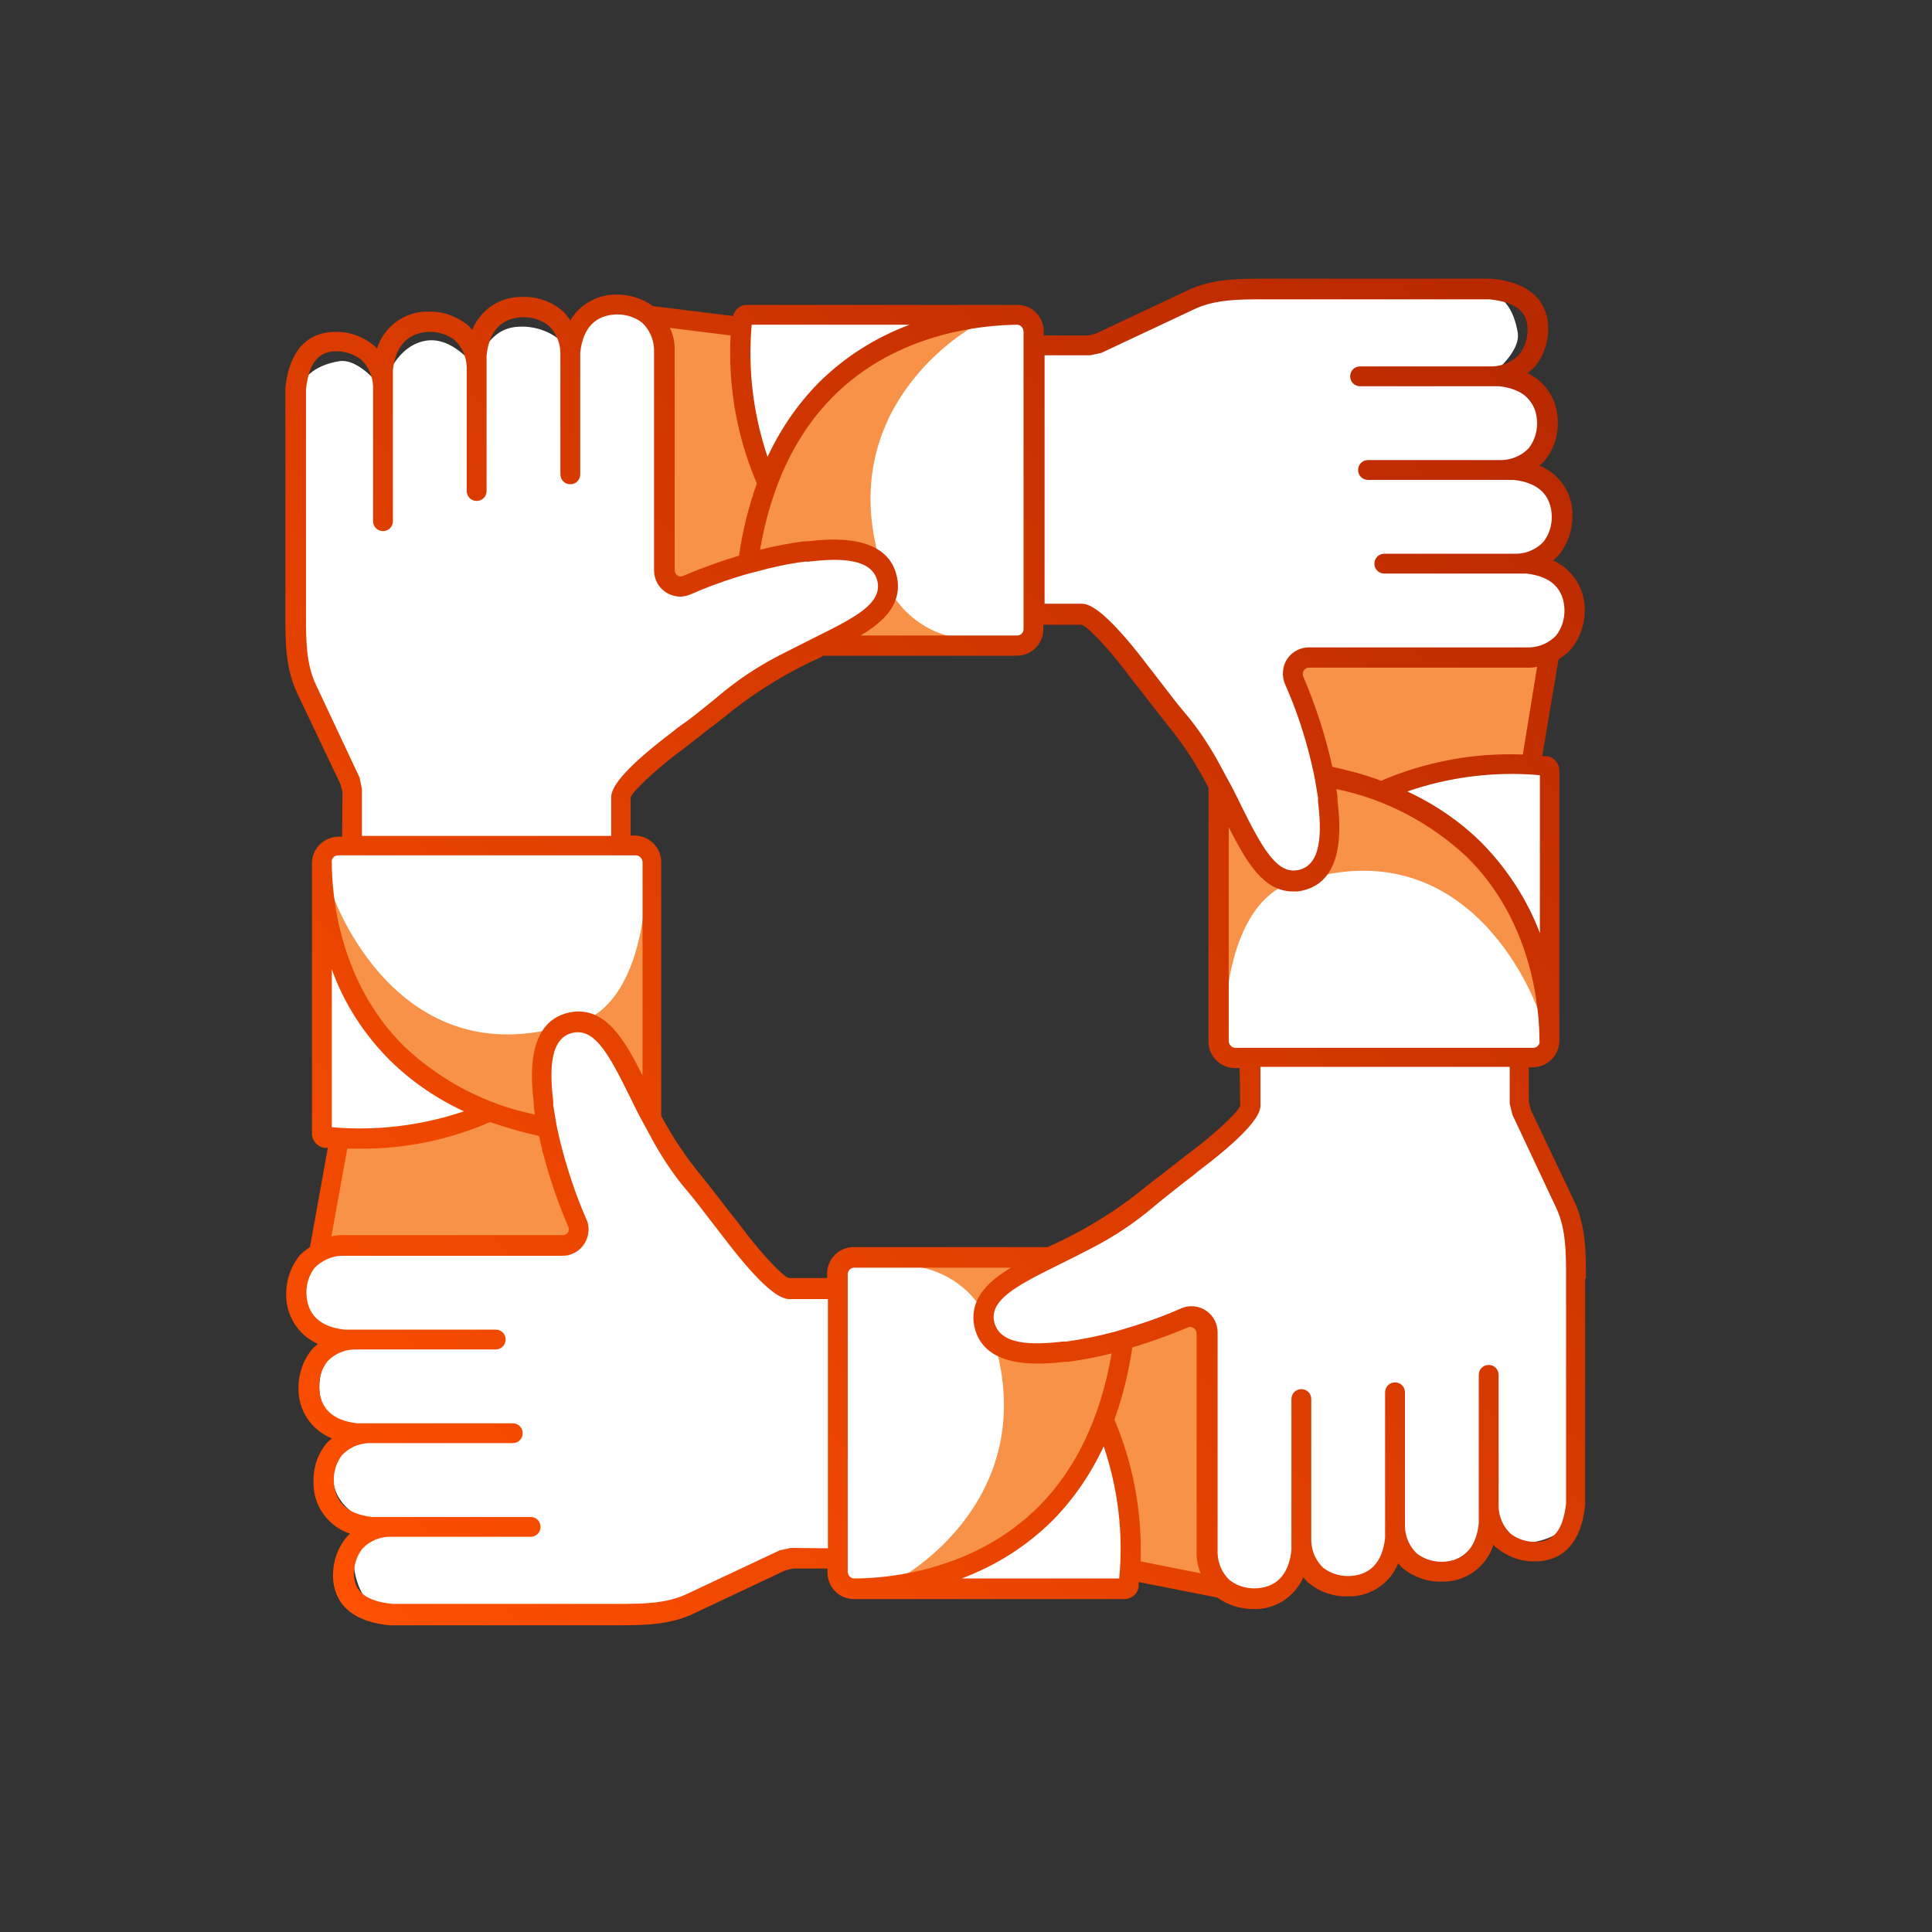
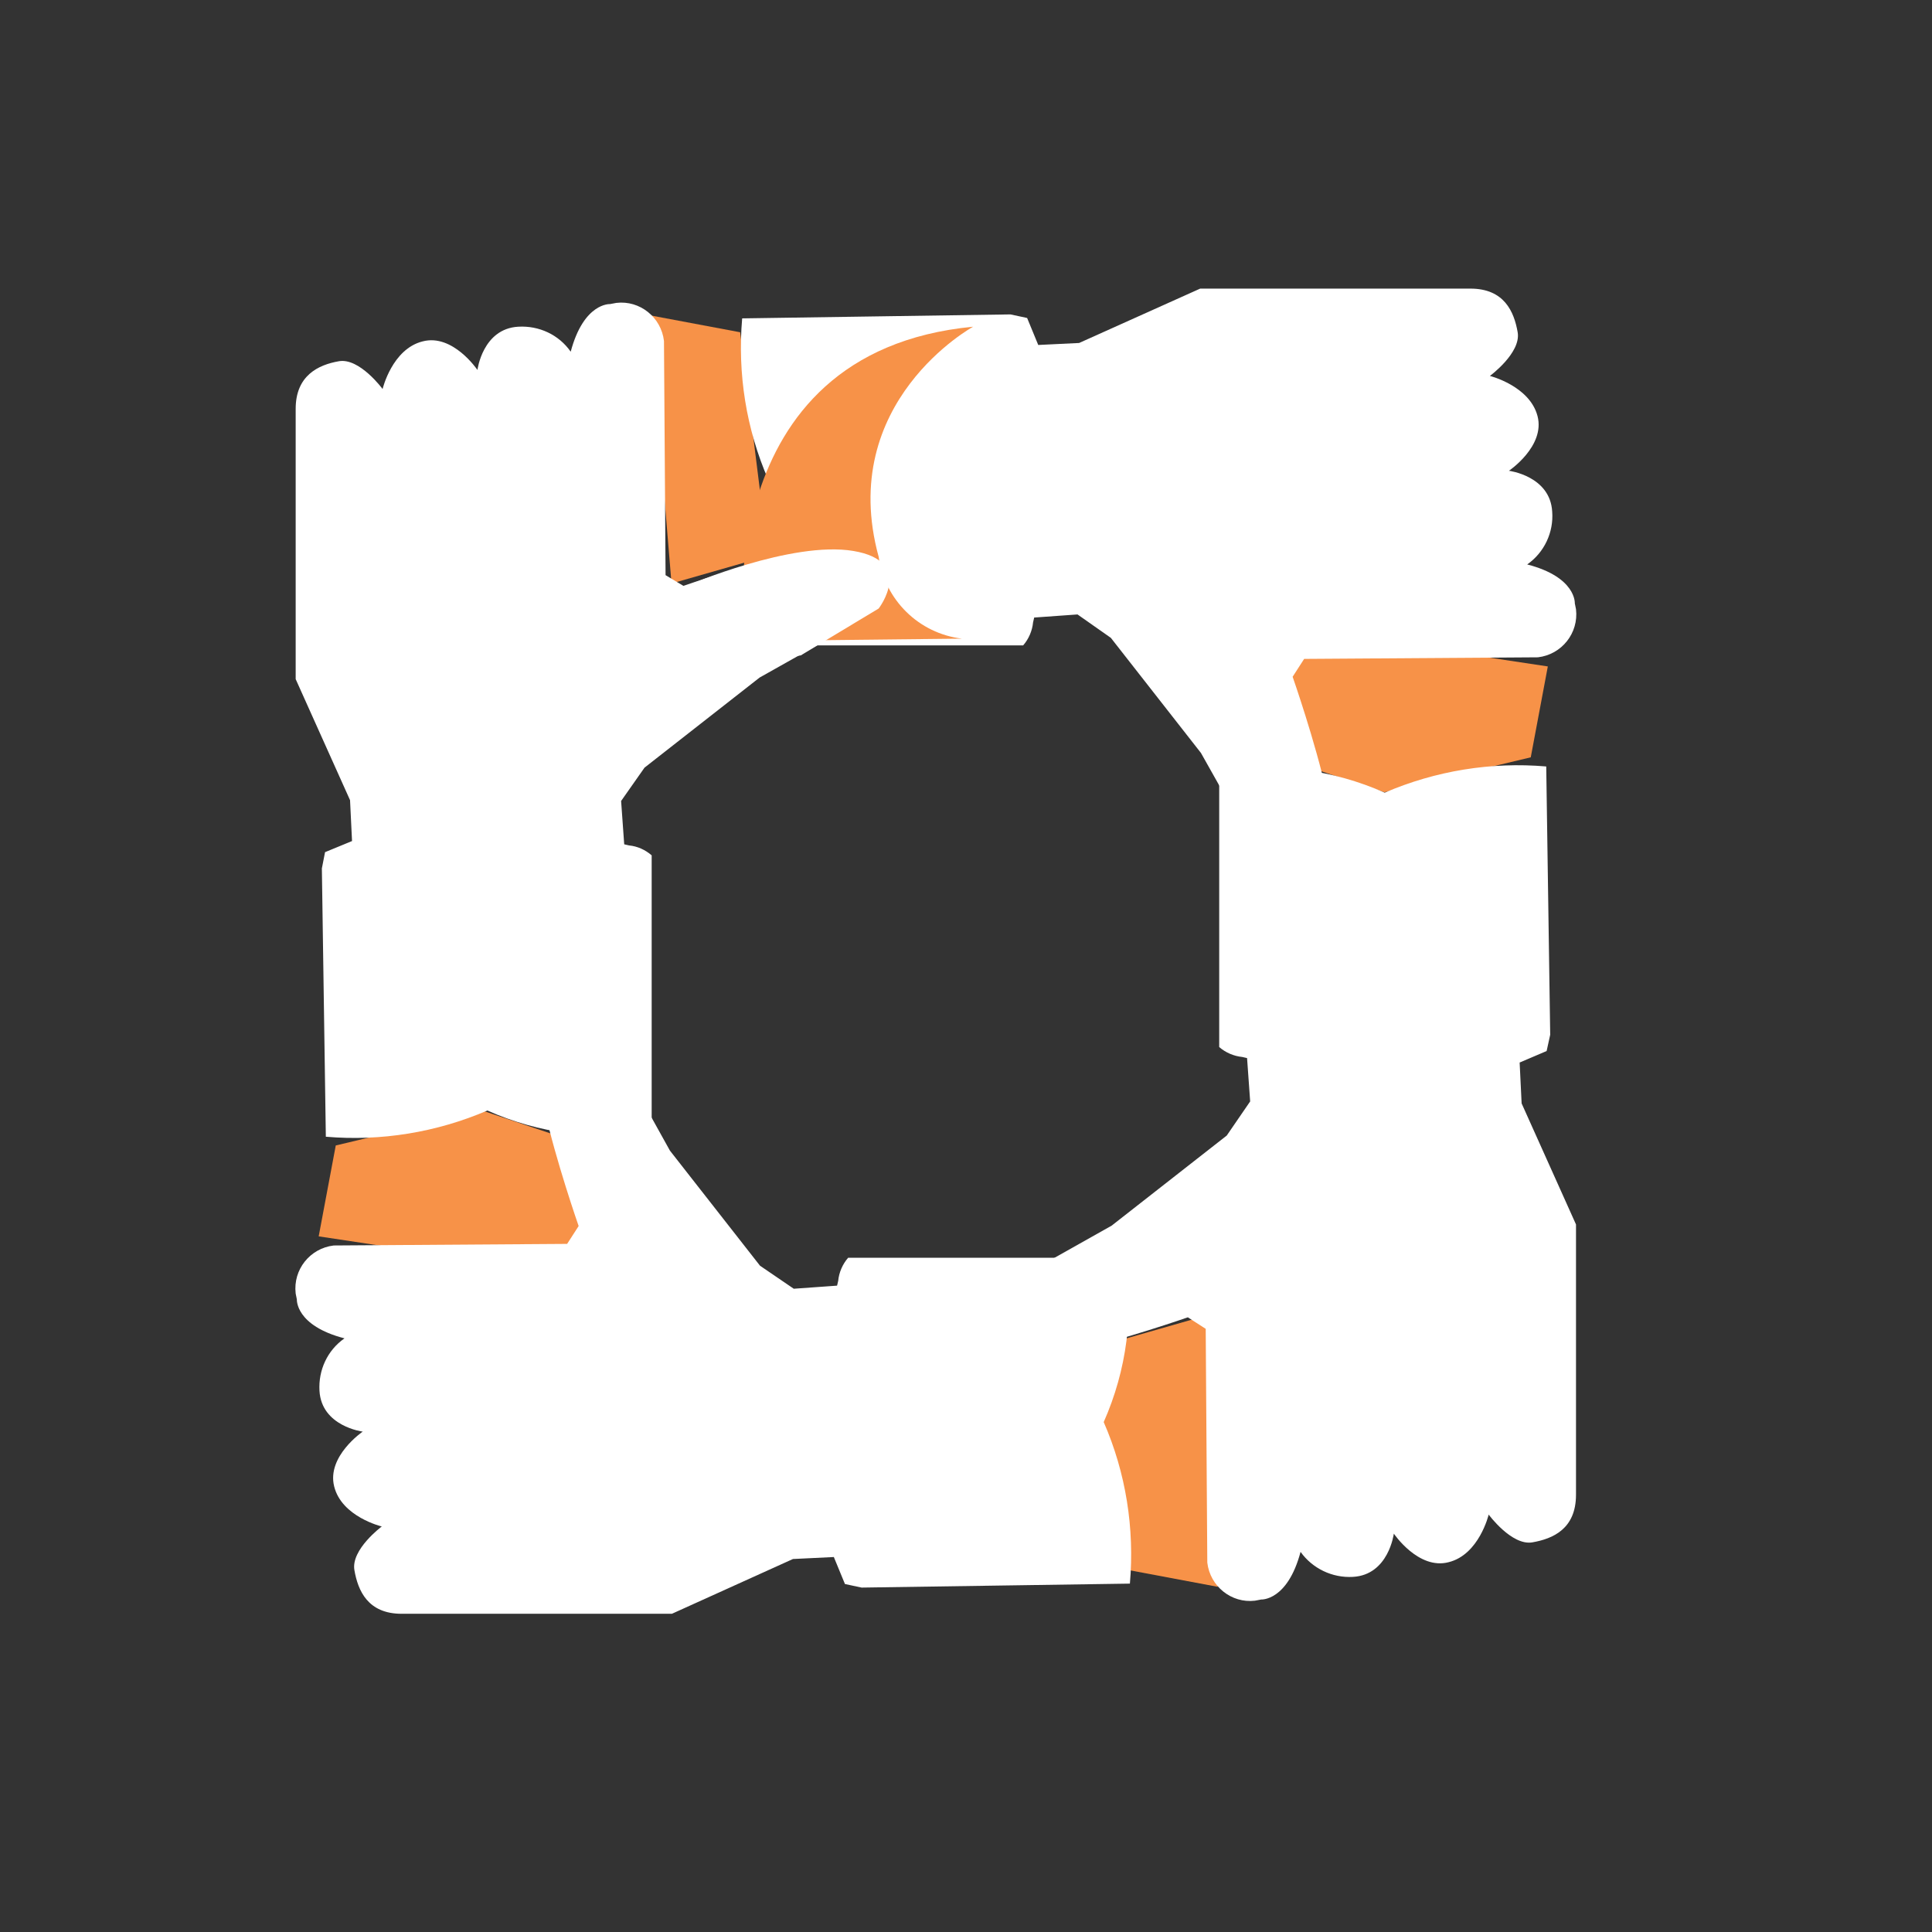
<svg xmlns="http://www.w3.org/2000/svg" id="Capa_1" viewBox="0 0 486.8 486.8">
  <rect x="0" y="0" width="486.8" height="486.8" fill="#333333" stroke="none" />
  <defs>
    <linearGradient id="linear-gradient" x1="-3327.52" y1="-2252.21" x2="-3178.61" y2="-2103.3" gradientTransform="translate(7121.42 -4371.14) scale(2.12 -2.12)" gradientUnits="userSpaceOnUse">
      <stop offset="0" stop-color="#ff5100" />
      <stop offset="1" stop-color="#b92900" />
    </linearGradient>
  </defs>
  <path id="Contour-17" d="m163.6,79.42l22.9,4.3,5.3,42.4-3.4,15.4-19.2,5.5-5.6-67.6Z" fill="#f79248" />
  <path id="Contour-18" d="m390,167.92l-4.3,22.9-36.9,8.8-21-7-10.2-35.6,72.4,10.9Z" fill="#f79248" />
  <path id="Contour-19" d="m80.3,311.52l4.3-22.9,36.9-8.8,20.9,7,10.2,35.6-72.3-10.9Z" fill="#f79248" />
  <path id="Contour-20" d="m306.8,399.82l-22.9-4.3-8.8-36.9,7-20.9,35.6-10.2-10.9,72.3Z" fill="#f79248" />
  <path id="Contour-21" d="m164.2,281.82v-66.3c-1.6-1.4-3.6-2.3-5.7-2.5-4.6-1.1-1.2,0-1.2,0l-.8-11.2,5.9-8.4,29-22.7,28.8-16.2c2.4-2.3,3.7-5.6,3.6-8.9-.4-5.3-9.4-9.4-22.2-6.6-12.8,2.8-29.4,8.6-29.4,8.6l-4.5-2.7-.4-59c-.7-6-6.1-10.3-12-9.6-.5.1-1.1.2-1.6.3,0,0-6.6-.4-9.9,12-3-4.3-8-6.6-13.2-6.3-9,.5-10.3,10.9-10.3,10.9,0,0-6.2-9.2-13.8-7.2-7.7,1.9-10.1,12-10.1,12,0,0-5.8-7.9-11-7s-10.9,3.6-10.9,12v68.1l13.7,30.5.5,10.3-6.8,2.8-.8,4.1,1,67.6c13.9,1.2,27.9-1.1,40.7-6.6,13,5.8,27.5,7.7,41.5,5.4l-.1-3.4h0Z" fill="#fff" />
-   <path id="Contour-22" d="m83.8,225.42s15.9,46.6,59.9,32.6c0,0,15.3,0,18.7-29.6l.6,55.1c0-.1-72.8,8.8-79.2-58.1Z" fill="#f79248" />
  <path id="Contour-23" d="m279.9,316.92h-66.2c-1.4,1.6-2.3,3.7-2.5,5.8-1.1,4.6,0,1.2,0,1.2l-11.2.8-8.5-5.8-22.7-29-16.1-29c-2.3-2.4-5.5-3.7-8.9-3.6-5.3.4-9.4,9.4-6.6,22.2,2.8,12.8,8.6,29.4,8.6,29.4l-2.9,4.5-58.8.4c-6,.7-10.3,6.1-9.6,12.1.1.5.2,1,.3,1.5,0,0-.4,6.6,12,9.8-4.3,3-6.6,8-6.3,13.2.5,9,10.9,10.3,10.9,10.3,0,0-9.1,6.2-7.2,13.8,1.9,7.7,12,10.1,12,10.1,0,0-7.8,5.8-6.9,11,.9,5.2,3.4,11,11.9,11h68.1l30.5-13.8,10.3-.5,2.8,6.8,4.2.9,67.6-1c1.2-13.9-1-27.9-6.6-40.7,5.8-13.1,7.7-27.5,5.3-41.6l-3.5.2Z" fill="#fff" />
-   <path id="Contour-24" d="m227.1,397.42s34.5-18.9,23.8-58c-1.5-10.8-10-19.1-20.8-20.4l55-.6c-.1-.1,8.8,72.6-58,79h0Z" fill="#f79248" />
  <path id="Contour-25" d="m307.2,197.62v66.2c1.6,1.4,3.7,2.3,5.8,2.5,4.6,1.1,1.2,0,1.2,0l.8,11.2-5.9,8.6-29,22.7-28.8,16.2c-2.4,2.3-3.7,5.6-3.6,8.9.4,5.3,9.4,9.4,22.2,6.6s29.4-8.6,29.4-8.6l4.5,2.9.4,58.9c.7,6,6.1,10.3,12,9.6.5-.1,1.1-.2,1.6-.3,0,0,6.6.4,9.9-12,3,4.2,8,6.6,13.2,6.3,9-.5,10.3-10.9,10.3-10.9,0,0,6.2,9.2,13.8,7.2,7.7-1.9,10.1-12,10.1-12,0,0,5.8,7.9,11,7s11-3.4,11-12v-68.1l-13.7-30.5-.5-10.3,6.8-2.9.9-4.1-1-67.6c-13.9-1.2-27.9,1.1-40.7,6.6-13.1-5.8-27.5-7.7-41.6-5.4l-.1,3.3Z" fill="#fff" />
-   <path id="Contour-26" d="m387.6,254.62s-15.9-46.6-59.9-32.6c0,0-15.3,0-18.7,29.6l-.6-55.1c.1.1,72.9-8.7,79.2,58.1Z" fill="#f79248" />
  <path id="Contour-27" d="m191.6,162.62h66.2c1.4-1.6,2.3-3.7,2.5-5.8,1.1-4.6,0-1.2,0-1.2l11.2-.8,8.4,5.9,22.7,29,16.2,28.8c2.3,2.4,5.5,3.7,8.9,3.6,5.3-.4,9.4-9.4,6.6-22.2-2.8-12.8-8.6-29.4-8.6-29.4l2.9-4.5,58.9-.4c6-.7,10.3-6.1,9.6-12.1-.1-.5-.2-1-.3-1.5,0,0,.4-6.6-12-9.8,4.3-3,6.7-8.1,6.3-13.3-.5-9-10.9-10.3-10.9-10.3,0,0,9.2-6.2,7.2-13.8s-12-10.1-12-10.1c0,0,7.9-5.8,7-11s-3.4-11-11.9-11h-68.1l-30.5,13.7-10.3.5-2.8-6.8-4.2-.9-67.6,1c-1.2,13.9,1,27.9,6.6,40.7-5.9,13.1-7.7,27.6-5.3,41.8l3.3-.1h0Z" fill="#fff" />
-   <path id="Contour-28" d="m245.2,82.32s-34.5,18.9-23.8,58c1.5,10.8,10.1,19.3,21,20.6l-55.1.6s-9-72.8,57.9-79.2Z" fill="#f79248" />
+   <path id="Contour-28" d="m245.2,82.32s-34.5,18.9-23.8,58c1.5,10.8,10.1,19.3,21,20.6l-55.1.6s-9-72.8,57.9-79.2" fill="#f79248" />
  <path id="Contour-29" d="m173.2,147.52s26.3-11.3,41.8-8.7c15.6,2.6,6.4,14.5,6.4,14.5l-19.6,11.8-27.5,4.5-1.1-22.1Z" fill="#fff" />
-   <path id="Contour-30" d="m399.6,322.12c0-6.6,0-13.4-3.1-19.8l-10.8-22.7-.5-2v-8.7h1c3.7,0,6.7-3,6.7-6.7h0v-68.1c0-1.8-1.4-3.4-3.2-3.6h-1.1l4.1-24.4c1.1-.7,2.2-1.5,3.1-2.5,2.3-2.8,3.5-6.2,3.5-9.8.1-5.4-3-10.4-8-12.6.5-.4.9-.8,1.4-1.3,2.3-2.8,3.5-6.2,3.5-9.8.2-5.6-3.1-10.7-8.3-12.8.4-.4.8-.7,1.2-1.1,2.3-2.8,3.5-6.2,3.4-9.8.1-5.3-2.8-10.1-7.6-12.4.6-.5,1.2-1,1.7-1.5,2.3-2.7,3.5-6.2,3.5-9.7,0-5-2.5-11.4-14.2-12.6h-57.3c-6.6,0-13.4,0-19.7,3.1l-22.7,10.7-2,.5h-11.2v-1c0-1.8-.7-3.5-2-4.8-1.2-1.2-2.9-1.9-4.7-1.9h-68.1c-1.7,0-3.1,1.2-3.5,2.8l-20.2-2.5c-2.6-1.9-5.8-2.9-9-2.9-4.8-.1-9.4,2.4-11.8,6.5-.6-.9-1.3-1.8-2.1-2.5-2.8-2.3-6.2-3.5-9.8-3.4-5.6-.2-10.7,3.1-12.8,8.3-.4-.4-.7-.8-1.1-1.2-2.8-2.2-6.2-3.5-9.8-3.4-5.9-.2-11.3,3.6-13.1,9.3-.2-.3-.5-.6-.8-.8-2.7-2.2-6.2-3.5-9.7-3.4-5,0-11.4,2.5-12.6,14.2v57.3c0,6.6,0,13.4,3.1,19.8l10.8,22.7.5,2-.1,11.2h-1c-3.6.1-6.6,3-6.6,6.7v68.1c0,1.8,1.4,3.4,3.2,3.6h.8l-4.5,25c-.9.6-1.8,1.3-2.5,2-2.3,2.8-3.5,6.2-3.5,9.8-.1,5.4,3,10.4,8,12.6-.5.4-.9.8-1.4,1.3-2.3,2.7-3.5,6.2-3.5,9.8-.1,5.6,3.2,10.6,8.4,12.7-.4.4-.8.7-1.2,1.1-2.3,2.7-3.5,6.2-3.4,9.8-.2,5.9,3.6,11.3,9.2,13.1l-.8.8c-2.3,2.7-3.5,6.2-3.5,9.7,0,5,2.5,11.4,14.2,12.6h57.3c6.6,0,13.4,0,19.7-3.1l22.7-10.7,2-.5h8.7v1c0,1.8.7,3.5,2,4.8,1.2,1.2,2.9,1.9,4.7,1.9h68.1c1.8,0,3.4-1.3,3.6-3.2v-1.1l19.8,3.9c2.6,1.9,5.8,2.9,9.1,2.9,5.4.2,10.4-3,12.6-8,.4.5.8,1,1.3,1.4,2.8,2.3,6.2,3.5,9.8,3.4,5.6.2,10.7-3.1,12.8-8.3.4.4.7.8,1.1,1.2,2.8,2.2,6.2,3.5,9.8,3.4,5.9.2,11.3-3.6,13.1-9.3.2.3.5.6.8.8,2.7,2.2,6.2,3.5,9.7,3.4,5,0,11.4-2.5,12.6-14.2v-57.1h.2Zm-12.1-58.6c-.3.3-.7.5-1.2.5h-75c-.9,0-1.7-.8-1.7-1.7v-53.9c4.5,8.9,8.8,16.2,16.2,16.2h1.1c12.6-1.6,10.7-17.6,10.1-23v-.8c0-.6-.2-1.2-.3-2,12.3,2.5,23.7,8.5,32.9,17.1,16.4,16.2,18.3,37.8,18.3,46.5.1.3-.1.8-.4,1.1h0Zm-75,15.1c-.8,2-7.6,8.1-13.8,12.6-1.7,1.4-3.5,2.7-5.2,4.1-2.1,1.6-4.4,3.3-6.4,5-7,5.5-14.6,10.1-22.7,13.7l-.4.2h-48.9c-3.7,0-6.7,3-6.7,6.7v1.1h-9.7c-2-.8-8.1-7.6-12.6-13.8-1.4-1.7-2.7-3.4-4.1-5.2-1.6-2.1-3.3-4.3-5-6.4-4-4.8-7.5-10-10.4-15.5v-63.9c0-3.7-3-6.6-6.6-6.7h-1.1v-9.6c.8-2,7.6-8.1,13.8-12.6,1.7-1.4,3.5-2.7,5.2-4.1,2.1-1.6,4.4-3.3,6.4-5,7-5.5,14.6-10.1,22.7-13.7l.3-.3h48.9c3.7,0,6.7-3,6.7-6.7v-1.1h9.7c2,.8,8.1,7.6,12.6,13.8,1.4,1.7,2.7,3.4,4.1,5.2,1.4,1.8,3.3,4.3,5,6.4,4,4.9,7.4,10.1,10.2,15.7v63.9c0,3.7,3,6.7,6.7,6.7h1.1c.2,2.7.1,7.2.2,9.5h0Zm60.7-66.4c-5.4-5.3-11.7-9.6-18.6-12.8,10.7-3.7,22.1-5.1,33.4-4.1v39.8c-3.2-8.5-8.3-16.3-14.8-22.9Zm10.5-22.1c-12.2-.5-24.5,1.8-35.7,6.6-4-1.5-8.1-2.6-12.3-3.5-1.7-7.8-4.2-15.4-7.3-22.7-.2-.5-.2-1.1.1-1.6.3-.4.8-.7,1.3-.7h55.7c.6,0,1.2-.1,1.8-.2l-3.6,22.1Zm-109-100.6l2.8-.6,23.4-11c5.3-2.5,11.3-2.5,17.6-2.5h56.8c6.6.7,9.6,3.1,9.6,7.6,0,2.3-.7,4.5-2.1,6.3-1.7,1.8-4.1,2.9-6.7,3h-33.4c-1.4,0-2.5,1.1-2.5,2.5s1.1,2.5,2.5,2.5h35c6.3.7,9.5,3.9,9.6,9.3,0,2.3-.7,4.5-2.1,6.3-1.7,1.8-4.1,2.9-6.7,3h-33.8c-1.4,0-2.5,1.1-2.5,2.5s1.1,2.5,2.5,2.5h36.7c6.3.7,9.5,3.9,9.6,9.3,0,2.3-.7,4.5-2.1,6.3-1.7,1.8-4.1,2.9-6.6,3h-33.5c-1.4,0-2.5,1.1-2.5,2.5s1.1,2.5,2.5,2.5h35.8c6.3.7,9.5,3.9,9.6,9.3,0,2.3-.7,4.5-2.1,6.3-1.7,1.8-4.1,2.9-6.6,3h-55.7c-2.2,0-4.2,1.1-5.4,2.8-1.3,1.9-1.5,4.4-.6,6.5,2.8,6.3,5,12.9,6.6,19.7.5,2.1.9,3.9,1.1,5.3.4,2.3.6,3.6.6,3.6v.9c.9,7.6,1.1,16.6-5.6,17.4-5,.5-8.6-5.9-13.8-16.4-.9-1.9-1.9-3.9-3-5.9s-2.1-3.9-3.2-5.9c-2.4-4.2-5.1-8.2-8.2-11.8-1.7-2-3.3-4.1-4.9-6.2-1.6-2.1-2.8-3.6-4.1-5.3-7.9-10.4-13.5-15.7-16.6-15.7h.1-9.6v-62.6h11.5Zm-18.4-7.7c.4,0,.8.2,1.1.5s.5.8.5,1.2v75c0,.9-.7,1.6-1.6,1.6h-39.4c5.9-3.6,9.9-7.6,9.3-13.6-1.6-12.6-17.6-10.7-23-10.1h-.8c-3.7.5-7.3,1.2-10.9,2.1,2.8-16.1,8.9-29,18.3-38.5,16.2-16.3,37.9-18.1,46.5-18.2h0Zm-66.9,0h39.8c-8.6,3.2-16.5,8.2-23,14.7-5.3,5.4-9.6,11.7-12.8,18.6-3.6-10.7-5-22-4-33.3h0Zm1.3,40c-2.1,5.9-3.6,12-4.5,18.2-4.7,1.4-9.4,3.1-13.9,5-.5.3-1.1.3-1.6,0-.4-.3-.7-.8-.7-1.3v-55.8c0-1.8-.4-3.6-1.2-5.3l15.3,1.9c-.7,12.8,1.6,25.6,6.6,37.3h0Zm-100.1,74.1l-11-23.4c-2.5-5.3-2.5-11.3-2.5-17.6v-56.8c.7-6.6,3.1-9.6,7.6-9.6,2.3,0,4.5.7,6.3,2.1,1.8,1.7,2.9,4.1,3,6.7v34c0,1.4,1.1,2.5,2.5,2.5s2.5-1.1,2.5-2.5v-38.1c.7-6.2,3.9-9.5,9.3-9.6,2.3,0,4.5.7,6.3,2.1,1.8,1.7,2.9,4.1,3,6.7v31.3c0,1.4,1.1,2.5,2.5,2.5s2.5-1.1,2.5-2.5v-34.2c.7-6.3,3.9-9.5,9.3-9.6,2.3,0,4.5.7,6.3,2.1,1.8,1.7,2.9,4.1,3,6.7v30.8c0,1.4,1.1,2.5,2.5,2.5s2.5-1.1,2.5-2.5v-30.7c.7-6.3,3.9-9.5,9.3-9.6,2.3,0,4.5.7,6.3,2.1,1.8,1.7,2.9,4.1,3,6.7v55.7c0,3.7,3,6.6,6.6,6.6.9,0,1.8-.2,2.7-.6,3.6-1.6,7.4-3,11.2-4.2,1.9-.6,3.6-1.1,5.3-1.5,4-1.1,8.1-2,12.2-2.5h.9c7.6-.9,16.6-1.1,17.5,5.6.5,5-5.4,8.3-15.1,13.1l-1.4.7c-2.7,1.4-5.6,2.8-8.5,4.3-5.4,2.8-10.5,6.2-15.1,10.1-2,1.7-4.1,3.3-6.2,5-2.1,1.7-3.6,2.5-5.2,3.9-10.6,8-15.9,13.6-15.7,16.8v9.6h-62.8v-11.8l-.6-2.9Zm-6.6,20.1c.3-.3.7-.5,1.2-.5h75c.9,0,1.7.8,1.7,1.7v53.8c-4.7-9.4-9.3-16.9-17.3-16.1-12.6,1.6-10.7,17.6-10.1,23.1v.8c0,.6.2,1.2.3,2-12.4-2.5-23.8-8.5-33-17.2-16.3-16.1-18.2-37.9-18.2-46.4-.1-.4.1-.8.4-1.2h0Zm14.3,51.2c5.4,5.3,11.7,9.6,18.6,12.8-10.7,3.6-22.1,5-33.3,4v-39.8c3.1,8.7,8.2,16.5,14.7,23h0Zm-10.8,22.2h3.2c11.3.1,22.4-2.2,32.8-6.7,4,1.4,8.1,2.6,12.3,3.5,1.7,7.8,4.2,15.4,7.3,22.7.3.5.3,1.1,0,1.6-.3.4-.8.7-1.3.7h-55.8c-.8,0-1.7.1-2.5.3l4-22.1Zm111.8,100.6l-2.8.6-23.4,11c-5.3,2.5-11.3,2.5-17.6,2.5h-56.7c-6.6-.7-9.6-3.1-9.6-7.6,0-2.3.7-4.5,2.1-6.3,1.7-1.8,4.1-2.9,6.6-3h35.8c1.4,0,2.5-1.1,2.5-2.5s-1.1-2.5-2.5-2.5h-40c-6.3-.7-9.5-3.9-9.6-9.3,0-2.3.7-4.5,2.1-6.3,1.7-1.8,4.1-2.9,6.7-3h36.3c1.4,0,2.5-1.1,2.5-2.5s-1.1-2.5-2.5-2.5h-39.2c-6.3-.7-9.5-3.9-9.6-9.3,0-2.3.7-4.5,2.1-6.3,1.7-1.8,4.1-2.9,6.6-3h35.8c1.4,0,2.5-1.1,2.5-2.5s-1.1-2.5-2.5-2.5h-38.1c-6.3-.7-9.5-3.9-9.6-9.3,0-2.3.7-4.5,2.1-6.3,1.8-1.8,4.2-2.9,6.7-3h55.7c3.7,0,6.6-3,6.6-6.7,0-.9-.2-1.8-.6-2.6-2.8-6.4-4.9-12.9-6.6-19.7-.5-2.1-.9-3.9-1.1-5.3-.4-2.3-.6-3.6-.6-3.6v-1c-.9-7.6-1.1-16.6,5.6-17.4,5.2-.5,8.6,5.9,13.8,16.4.9,1.9,1.9,3.9,3,5.9s2.1,3.9,3.2,5.9c2.4,4.2,5.1,8.2,8.2,11.8,1.7,2,3.3,4.1,4.9,6.2,1.6,2.1,2.8,3.6,4.1,5.3,7.9,10.4,13.4,15.7,16.6,15.7h9.8v62.8l-9.3-.1Zm15.9,7.7c-.4,0-.8-.2-1.1-.5s-.5-.8-.5-1.2v-74.9c0-.9.7-1.7,1.6-1.7h39.5c-5.9,3.6-9.9,7.6-9.4,13.6,1.6,12.6,17.6,10.7,23.1,10.1h.8c3.7-.5,7.3-1.2,10.9-2.1-2.8,16.1-8.9,29-18.3,38.5-16.3,16.3-38,18.2-46.6,18.2h0Zm66.8,0h-39.7c8.6-3.2,16.5-8.2,23-14.7,5.3-5.4,9.6-11.7,12.8-18.6,3.6,10.7,5,22,3.9,33.3h0Zm-1.2-40c2.1-5.9,3.6-12,4.5-18.2,4.7-1.4,9.3-3.1,13.9-5,.5-.3,1.1-.2,1.6.1.4.3.7.8.7,1.3v55.6c0,1.7.4,3.3,1,4.9l-15.1-3c.4-12.2-1.8-24.4-6.6-35.7h0Zm106.1,30.8c-2.3,0-4.5-.7-6.3-2.1-1.8-1.7-2.9-4.1-3-6.7v-33.3c0-1.4-1.1-2.5-2.5-2.5s-2.5,1.1-2.5,2.5v37.5c-.7,6.2-3.9,9.5-9.3,9.6-2.3,0-4.5-.7-6.3-2.1-1.8-1.7-2.9-4.1-3-6.7v-33.9c0-1.4-1.1-2.5-2.5-2.5s-2.5,1.1-2.5,2.5v36.7c-.7,6.3-3.9,9.5-9.3,9.6-2.3,0-4.5-.7-6.3-2.1-1.8-1.7-2.9-4.1-3-6.7v-35.8c0-1.4-1.1-2.5-2.5-2.5s-2.5,1.1-2.5,2.5v38.1c-.7,6.3-3.9,9.5-9.3,9.6-2.3,0-4.5-.7-6.3-2.1-1.8-1.7-2.9-4.1-3-6.7v-55.7c0-3.7-3-6.6-6.6-6.6-.9,0-1.8.2-2.7.6-3.6,1.6-7.4,3-11.2,4.2-1.9.6-3.6,1.1-5.3,1.6-4,1.1-8.1,1.9-12.2,2.5h-.9c-7.6.9-16.6,1.1-17.5-5.6-.5-4.9,5.4-8.3,15.1-13.1l1.4-.7c2.7-1.3,5.6-2.8,8.5-4.3,5.4-2.8,10.5-6.2,15.1-10.1,2-1.7,4.1-3.3,6.2-5,2.1-1.7,3.6-2.7,5.2-4.1,10.6-8,15.9-13.6,15.7-16.7v-9.6h62.8v9.3l.7,2.8,11,23.4c2.5,5.3,2.5,11.3,2.5,17.6v57c-.8,6.7-3.2,9.6-7.7,9.6h0Z" fill="url(#linear-gradient)" />
</svg>